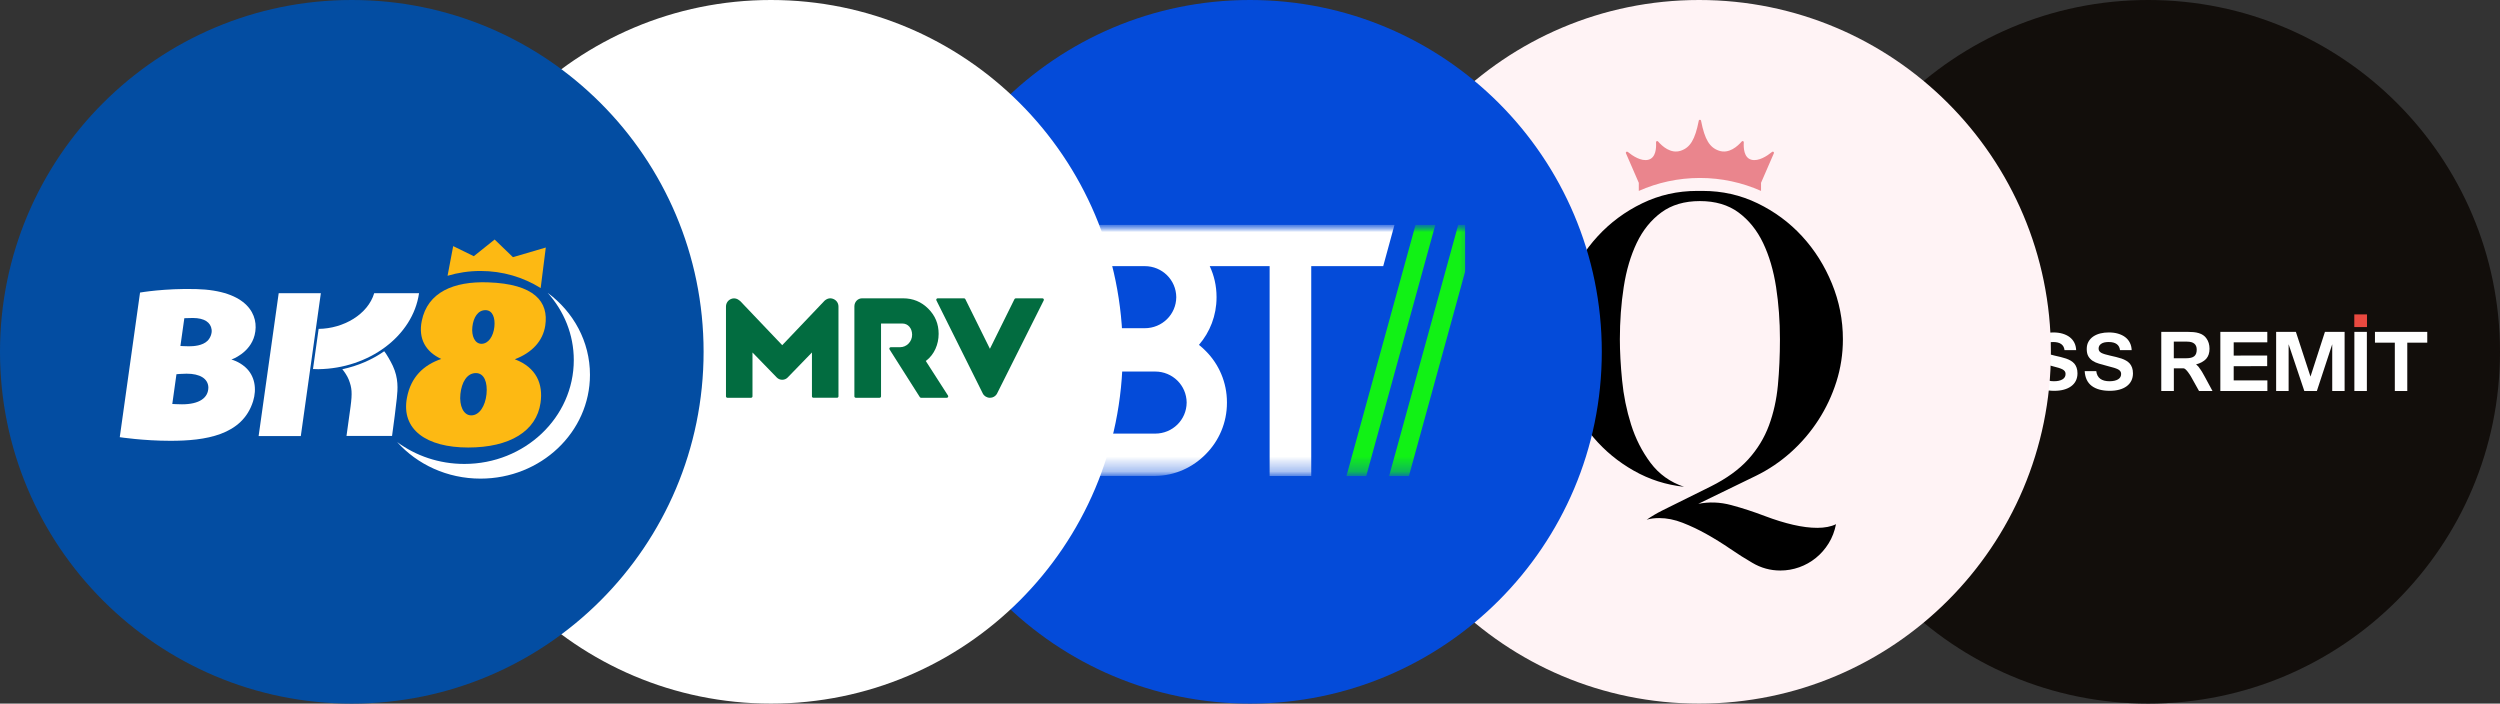
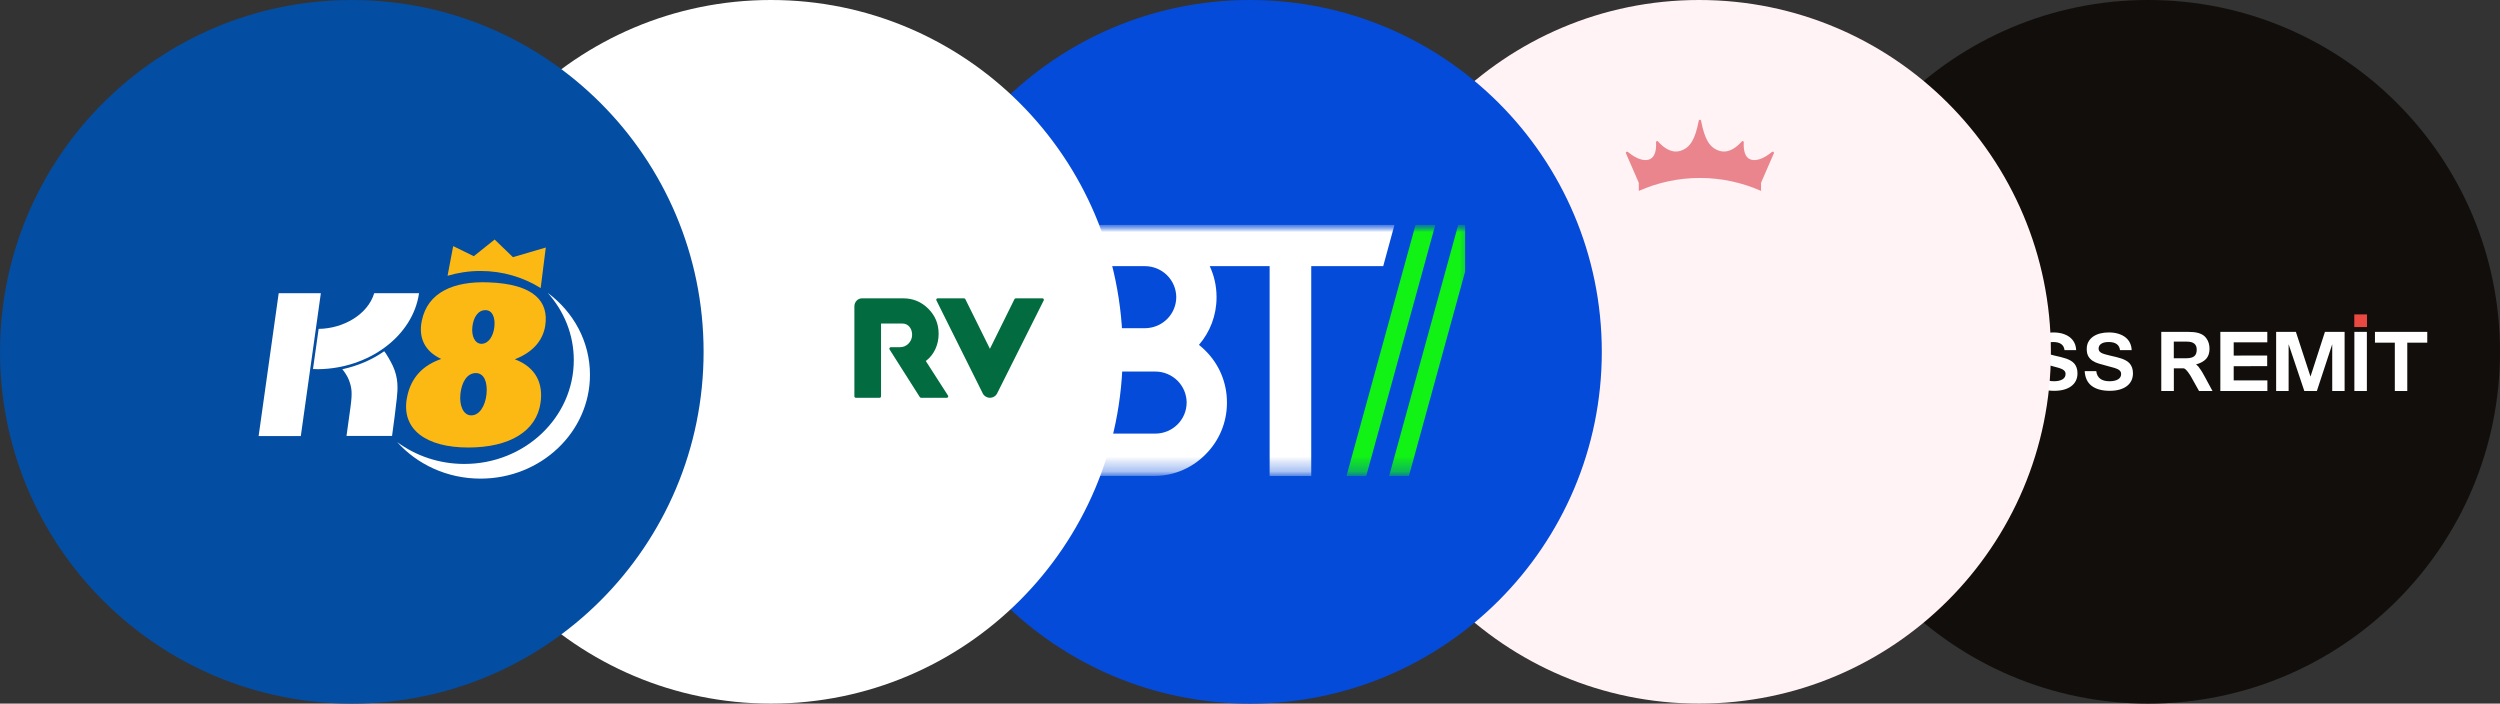
<svg xmlns="http://www.w3.org/2000/svg" width="167" height="47" viewBox="0 0 167 47" fill="none">
  <rect x="0" y="0" width="167" height="47" fill="#333333" stroke="none" />
  <circle cx="143.5" cy="23.5" r="23.5" fill="#120E0B" />
  <g clip-path="url(#clip0_713_351)">
    <path d="M126.677 26.107C126.166 26.107 125.764 25.998 125.472 25.781C125.183 25.564 125.023 25.232 125 24.791H125.772C125.798 25.018 125.887 25.188 126.038 25.3C126.189 25.413 126.395 25.467 126.656 25.467C126.896 25.467 127.086 25.425 127.225 25.342C127.366 25.258 127.433 25.138 127.433 24.979C127.433 24.908 127.415 24.848 127.381 24.801C127.347 24.752 127.295 24.71 127.227 24.673C127.159 24.637 127.071 24.603 126.969 24.571C126.865 24.54 126.745 24.509 126.604 24.472L126.463 24.433C126.286 24.386 126.116 24.339 125.955 24.292C125.793 24.245 125.652 24.182 125.532 24.104C125.412 24.025 125.316 23.923 125.243 23.801C125.172 23.675 125.136 23.516 125.136 23.317C125.136 23.119 125.175 22.962 125.256 22.824C125.334 22.683 125.443 22.567 125.576 22.476C125.712 22.385 125.868 22.317 126.046 22.272C126.223 22.228 126.411 22.207 126.609 22.207C126.839 22.207 127.045 22.233 127.23 22.288C127.415 22.343 127.574 22.419 127.707 22.52C127.84 22.622 127.945 22.745 128.02 22.892C128.096 23.038 128.135 23.205 128.143 23.388H127.366C127.345 23.21 127.272 23.074 127.144 22.983C127.016 22.892 126.839 22.847 126.612 22.847C126.385 22.847 126.226 22.886 126.111 22.965C125.994 23.043 125.936 23.15 125.936 23.286C125.936 23.349 125.952 23.404 125.981 23.451C126.009 23.495 126.056 23.534 126.119 23.571C126.181 23.605 126.262 23.636 126.359 23.665C126.455 23.694 126.573 23.725 126.711 23.756C126.847 23.788 126.98 23.819 127.107 23.848C127.235 23.879 127.358 23.913 127.47 23.952C127.582 23.991 127.686 24.038 127.78 24.093C127.874 24.148 127.952 24.213 128.02 24.289C128.085 24.367 128.138 24.459 128.174 24.563C128.211 24.668 128.231 24.793 128.231 24.937C128.231 25.125 128.195 25.29 128.122 25.436C128.049 25.582 127.945 25.702 127.809 25.802C127.673 25.901 127.512 25.977 127.319 26.029C127.128 26.081 126.914 26.107 126.68 26.107" fill="white" />
    <path d="M133.612 22.168L132.644 26.12H131.734L131.032 23.066L130.339 26.12H129.426L128.456 22.168H129.285L129.893 25.276L130.62 22.168H131.442L132.172 25.276L132.822 22.168H133.612Z" fill="white" />
    <path d="M134.945 22.168H134.11V26.12H134.945V22.168Z" fill="white" />
    <path d="M137.224 26.107C136.713 26.107 136.311 25.998 136.019 25.781C135.73 25.564 135.57 25.232 135.547 24.791H136.319C136.345 25.018 136.434 25.188 136.585 25.3C136.736 25.413 136.942 25.467 137.203 25.467C137.443 25.467 137.633 25.425 137.772 25.342C137.913 25.258 137.98 25.138 137.98 24.979C137.98 24.908 137.962 24.848 137.928 24.801C137.894 24.752 137.842 24.71 137.774 24.673C137.704 24.637 137.618 24.603 137.516 24.571C137.412 24.54 137.292 24.509 137.151 24.472L137.01 24.433C136.833 24.386 136.663 24.339 136.502 24.292C136.34 24.245 136.199 24.182 136.079 24.104C135.959 24.025 135.863 23.923 135.79 23.801C135.719 23.675 135.683 23.516 135.683 23.317C135.683 23.119 135.722 22.962 135.8 22.824C135.878 22.683 135.985 22.567 136.121 22.476C136.256 22.385 136.413 22.317 136.59 22.272C136.768 22.228 136.955 22.207 137.154 22.207C137.383 22.207 137.589 22.233 137.777 22.288C137.962 22.343 138.121 22.419 138.254 22.52C138.387 22.622 138.492 22.745 138.565 22.892C138.64 23.038 138.679 23.205 138.687 23.388H137.91C137.889 23.21 137.816 23.074 137.688 22.983C137.56 22.892 137.383 22.847 137.156 22.847C136.929 22.847 136.77 22.886 136.655 22.965C136.538 23.043 136.481 23.15 136.481 23.286C136.481 23.349 136.496 23.404 136.525 23.451C136.554 23.495 136.601 23.534 136.663 23.571C136.726 23.605 136.807 23.636 136.903 23.665C137 23.694 137.117 23.725 137.255 23.756C137.391 23.788 137.524 23.819 137.652 23.848C137.78 23.879 137.902 23.913 138.014 23.952C138.126 23.991 138.231 24.038 138.325 24.093C138.418 24.148 138.497 24.213 138.565 24.289C138.63 24.367 138.682 24.459 138.718 24.563C138.755 24.668 138.776 24.793 138.776 24.937C138.776 25.125 138.739 25.29 138.666 25.436C138.593 25.582 138.489 25.702 138.353 25.802C138.218 25.901 138.056 25.977 137.863 26.029C137.673 26.081 137.459 26.107 137.224 26.107Z" fill="white" />
    <path d="M140.935 26.107C140.424 26.107 140.022 25.998 139.73 25.781C139.441 25.564 139.282 25.232 139.258 24.791H140.03C140.056 25.018 140.145 25.188 140.296 25.3C140.448 25.413 140.654 25.467 140.914 25.467C141.154 25.467 141.345 25.425 141.483 25.342C141.624 25.258 141.692 25.138 141.692 24.979C141.692 24.908 141.673 24.848 141.639 24.801C141.606 24.752 141.553 24.71 141.486 24.673C141.415 24.637 141.329 24.603 141.227 24.571C141.123 24.54 141.003 24.509 140.862 24.472L140.721 24.433C140.544 24.386 140.375 24.339 140.213 24.292C140.051 24.245 139.91 24.182 139.79 24.104C139.67 24.025 139.574 23.923 139.501 23.801C139.43 23.675 139.394 23.516 139.394 23.317C139.394 23.119 139.433 22.962 139.511 22.824C139.59 22.683 139.699 22.567 139.832 22.476C139.968 22.385 140.124 22.317 140.302 22.272C140.479 22.228 140.667 22.207 140.865 22.207C141.094 22.207 141.3 22.233 141.486 22.288C141.671 22.343 141.83 22.419 141.963 22.52C142.096 22.622 142.2 22.745 142.273 22.892C142.349 23.038 142.388 23.205 142.396 23.388H141.616C141.595 23.21 141.522 23.074 141.394 22.983C141.267 22.892 141.089 22.847 140.862 22.847C140.635 22.847 140.476 22.886 140.362 22.965C140.244 23.043 140.187 23.15 140.187 23.286C140.187 23.349 140.202 23.404 140.231 23.451C140.26 23.495 140.307 23.534 140.369 23.571C140.432 23.605 140.513 23.636 140.609 23.665C140.708 23.694 140.823 23.725 140.961 23.756C141.097 23.788 141.23 23.819 141.358 23.848C141.486 23.879 141.608 23.913 141.72 23.952C141.832 23.991 141.937 24.038 142.031 24.093C142.125 24.148 142.203 24.213 142.271 24.289C142.336 24.367 142.388 24.459 142.424 24.563C142.461 24.668 142.482 24.793 142.482 24.937C142.482 25.125 142.445 25.29 142.372 25.436C142.299 25.582 142.195 25.702 142.059 25.802C141.924 25.901 141.762 25.977 141.569 26.029C141.379 26.081 141.165 26.107 140.93 26.107" fill="white" />
    <path d="M147.8 26.12H146.895L146.347 25.138C146.347 25.138 146.034 24.605 145.865 24.605H145.213V26.12H144.373V22.168H146.128C146.274 22.168 146.41 22.176 146.535 22.186C146.663 22.199 146.777 22.22 146.884 22.254C146.991 22.285 147.088 22.332 147.174 22.39C147.26 22.447 147.335 22.523 147.395 22.614C147.461 22.706 147.51 22.808 147.544 22.92C147.578 23.032 147.596 23.158 147.596 23.296C147.596 23.576 147.523 23.798 147.375 23.968C147.226 24.135 146.96 24.279 146.696 24.341C146.696 24.341 146.796 24.422 146.85 24.485C146.91 24.553 147.093 24.838 147.088 24.827C147.093 24.838 147.075 24.801 147.088 24.827C147.088 24.827 147.226 25.06 147.257 25.125L147.797 26.123L147.8 26.12ZM145.21 23.931H146.039C146.287 23.931 146.467 23.887 146.577 23.795C146.686 23.706 146.741 23.56 146.741 23.356C146.741 22.998 146.524 22.821 146.094 22.821H145.21V23.931Z" fill="white" />
    <path d="M151.461 26.12H148.319V22.168H151.456V22.868H149.211V23.753L151.448 23.748V24.456L149.211 24.464V25.412H151.461V26.12Z" fill="white" />
    <path d="M156.62 26.12H155.793V22.996L154.766 26.12H153.929L152.88 22.996V26.12H152.046V22.168H153.365L154.341 25.156L155.306 22.168H156.62V26.12Z" fill="white" />
    <path d="M158.107 22.168H157.272V26.12H158.107V22.168Z" fill="white" />
    <path d="M162.141 22.889H160.806V26.12H159.974V22.889H158.647V22.168H162.141V22.889Z" fill="white" />
    <path d="M134.958 21H134.11V21.849H134.958V21Z" fill="#E94940" />
    <path d="M158.115 21H157.267V21.849H158.115V21Z" fill="#E94940" />
  </g>
  <circle cx="113.5" cy="23.5" r="23.5" fill="#FFF3F5" />
  <g clip-path="url(#clip1_713_351)">
-     <path d="M111.003 34.119L114.286 32.491C115.335 31.966 116.168 31.364 116.783 30.685C117.398 30.006 117.859 29.251 118.167 28.418C118.475 27.586 118.673 26.69 118.764 25.73C118.854 24.771 118.9 23.748 118.9 22.662C118.9 21.45 118.813 20.287 118.642 19.174C118.47 18.061 118.181 17.079 117.773 16.228C117.366 15.378 116.819 14.699 116.132 14.192C115.444 13.686 114.585 13.432 113.553 13.432C112.522 13.432 111.662 13.686 110.975 14.192C110.287 14.699 109.74 15.378 109.333 16.228C108.926 17.079 108.636 18.061 108.465 19.174C108.292 20.287 108.207 21.45 108.207 22.662C108.207 23.477 108.256 24.391 108.356 25.405C108.455 26.419 108.654 27.4 108.953 28.35C109.251 29.3 109.686 30.155 110.255 30.916C110.825 31.676 111.571 32.21 112.494 32.518C111.3 32.391 110.183 32.034 109.143 31.445C108.102 30.857 107.202 30.115 106.442 29.219C105.683 28.323 105.085 27.31 104.651 26.178C104.217 25.047 104 23.875 104 22.662C104 21.378 104.244 20.137 104.733 18.943C105.221 17.748 105.886 16.694 106.728 15.78C107.569 14.866 108.559 14.133 109.699 13.581C110.839 13.029 112.06 12.753 113.363 12.753H113.743C115.045 12.753 116.267 13.029 117.407 13.581C118.546 14.133 119.537 14.866 120.378 15.78C121.219 16.694 121.884 17.748 122.373 18.943C122.862 20.137 123.106 21.378 123.106 22.662C123.106 23.64 122.961 24.586 122.672 25.499C122.382 26.414 121.98 27.269 121.464 28.065C120.948 28.861 120.338 29.576 119.632 30.209C118.926 30.843 118.148 31.368 117.298 31.784L113.444 33.657C114.168 33.512 114.901 33.54 115.643 33.739C116.384 33.938 117.135 34.182 117.895 34.472C118.564 34.726 119.193 34.92 119.782 35.056C120.369 35.191 120.908 35.26 121.397 35.26C121.886 35.26 122.32 35.178 122.645 35.015C122.554 35.486 122.391 35.911 122.156 36.291C121.921 36.672 121.636 36.997 121.301 37.269C120.966 37.54 120.596 37.748 120.189 37.893C119.781 38.038 119.361 38.111 118.926 38.111C118.257 38.111 117.632 37.938 117.054 37.595C116.583 37.323 116.09 37.011 115.575 36.658C115.059 36.305 114.534 35.98 114.001 35.681C113.467 35.382 112.933 35.129 112.399 34.921C111.866 34.712 111.345 34.608 110.839 34.608C110.513 34.608 110.233 34.645 109.998 34.717C110.341 34.481 110.676 34.283 111.002 34.12H111.003V34.119Z" fill="black" />
    <path d="M109.471 12.212V12.331V12.753C110.719 12.199 112.1 11.888 113.554 11.888C115.008 11.888 116.388 12.199 117.637 12.753V12.213L118.495 10.237C118.527 10.163 118.439 10.095 118.376 10.146C118.05 10.412 117.476 10.796 116.996 10.67C116.494 10.54 116.461 9.883 116.485 9.505C116.49 9.43 116.4 9.392 116.351 9.448C116.079 9.763 115.501 10.293 114.832 10.068C114.206 9.858 113.877 9.331 113.63 8.062C113.613 7.979 113.495 7.979 113.478 8.062C113.23 9.331 112.902 9.858 112.276 10.068C111.607 10.293 111.029 9.763 110.757 9.448C110.708 9.392 110.618 9.43 110.622 9.505C110.647 9.883 110.614 10.54 110.112 10.67C109.632 10.795 109.057 10.411 108.732 10.146C108.669 10.095 108.581 10.163 108.613 10.237L109.471 12.213L109.471 12.212Z" fill="#EA858D" />
  </g>
  <circle cx="83.5" cy="23.5" r="23.5" fill="#044BD9" />
  <g clip-path="url(#clip2_713_351)">
    <mask id="mask0_713_351" style="mask-type:luminance" maskUnits="userSpaceOnUse" x="70" y="15" width="29" height="17">
      <path d="M98.735 15H70.841V31.813H98.735V15Z" fill="white" />
    </mask>
    <g mask="url(#mask0_713_351)">
      <mask id="mask1_713_351" style="mask-type:luminance" maskUnits="userSpaceOnUse" x="70" y="15" width="29" height="17">
        <path d="M98.735 15H70.841V31.813H98.735V15Z" fill="white" />
      </mask>
      <g mask="url(#mask1_713_351)">
        <path fill-rule="evenodd" clip-rule="evenodd" d="M73.621 28.967V24.819H77.165C78.322 24.819 79.26 25.735 79.269 26.892C79.26 28.051 78.322 28.965 77.165 28.965H73.621V28.967ZM80.811 17.778H84.811V31.813H87.591V17.778H92.399L93.157 15H70.841V31.791H77.165C78.491 31.781 79.689 31.218 80.557 30.326C81.424 29.45 81.96 28.243 81.96 26.91V26.875C81.96 25.542 81.424 24.334 80.557 23.459C80.411 23.308 80.255 23.168 80.09 23.037C80.822 22.188 81.265 21.08 81.265 19.869V19.833C81.265 19.098 81.102 18.402 80.81 17.778M76.47 17.778C77.627 17.778 78.565 18.694 78.575 19.851C78.566 21.009 77.627 21.924 76.47 21.924H73.621V17.778H76.47Z" fill="white" />
        <path fill-rule="evenodd" clip-rule="evenodd" d="M92.79 31.813H94.111L98.735 15H97.414L92.79 31.813Z" fill="#11F215" />
        <path fill-rule="evenodd" clip-rule="evenodd" d="M94.564 15L89.94 31.813H91.26L95.885 15H94.564Z" fill="#11F215" />
      </g>
    </g>
  </g>
  <circle cx="51.5" cy="23.5" r="23.5" fill="white" />
  <g clip-path="url(#clip3_713_351)">
    <path d="M61.9 24.069C62.402 23.675 62.701 23.015 62.701 22.303C62.701 21.637 62.474 21.086 62.008 20.62C61.55 20.161 60.986 19.928 60.332 19.928H57.583C57.302 19.928 57.073 20.168 57.073 20.462V26.477C57.073 26.529 57.115 26.571 57.168 26.571H58.759C58.811 26.571 58.853 26.529 58.853 26.477V21.612H60.283C60.654 21.612 60.926 21.924 60.93 22.354C60.932 22.582 60.845 22.795 60.687 22.955C60.534 23.109 60.334 23.193 60.121 23.193H59.506C59.47 23.193 59.438 23.212 59.42 23.242C59.403 23.273 59.404 23.311 59.422 23.341L61.444 26.526C61.462 26.554 61.492 26.571 61.525 26.571H63.248C63.323 26.571 63.368 26.488 63.327 26.425L61.842 24.113L61.898 24.068L61.9 24.069Z" fill="#026C40" />
    <path d="M66.126 23.299L64.485 19.983C64.47 19.95 64.436 19.928 64.398 19.928H62.636C62.566 19.928 62.52 20.002 62.551 20.065L65.654 26.291C65.743 26.462 65.926 26.57 66.127 26.572C66.327 26.575 66.506 26.469 66.602 26.291L69.721 20.066C69.753 20.003 69.707 19.929 69.636 19.929H67.853C67.816 19.929 67.782 19.951 67.766 19.984L66.126 23.3V23.299Z" fill="#026C40" />
-     <path d="M55.669 19.971C55.463 19.887 55.264 19.926 55.078 20.091L52.253 23.058L49.443 20.107C49.252 19.941 49.05 19.887 48.842 19.969C48.628 20.053 48.495 20.25 48.495 20.481V26.477C48.495 26.529 48.537 26.571 48.589 26.571H50.172C50.224 26.571 50.266 26.529 50.266 26.477V23.546L51.894 25.222C52.087 25.418 52.419 25.417 52.61 25.223L54.238 23.545V26.477C54.238 26.528 54.28 26.57 54.332 26.57H55.915C55.967 26.57 56.01 26.528 56.01 26.477V20.48C56.01 20.252 55.879 20.057 55.668 19.971" fill="#026C40" />
    <mask id="mask2_713_351" style="mask-type:luminance" maskUnits="userSpaceOnUse" x="38" y="18" width="8" height="10">
      <path d="M44.898 18.765L40.428 23.228L42.148 24.945C42.184 24.982 42.205 25.031 42.205 25.082V26.294C42.205 26.448 42.08 26.572 41.927 26.572H38.649V27.343C38.649 27.65 38.898 27.899 39.205 27.899H45.293C45.6 27.899 45.849 27.649 45.849 27.343V19.157C45.849 18.822 45.574 18.601 45.288 18.601C45.151 18.601 45.012 18.651 44.898 18.764" fill="white" />
    </mask>
    <g mask="url(#mask2_713_351)">
      <path d="M42.249 15L34 23.25L42.249 31.499L50.499 23.25L42.249 15Z" fill="url(#paint0_linear_713_351)" />
    </g>
    <mask id="mask3_713_351" style="mask-type:luminance" maskUnits="userSpaceOnUse" x="36" y="19" width="5" height="8">
      <path d="M36.277 20.53V25.972C36.277 26.303 36.546 26.572 36.878 26.572H38.649L38.651 25.083C38.651 25.031 38.671 24.982 38.708 24.946L40.429 23.228L37.303 20.106C37.18 19.984 37.03 19.929 36.882 19.929C36.573 19.929 36.277 20.169 36.277 20.53Z" fill="white" />
    </mask>
    <g mask="url(#mask3_713_351)">
      <path d="M40.428 19.928H36.277V26.572H40.428V19.928Z" fill="url(#paint1_linear_713_351)" />
    </g>
    <mask id="mask4_713_351" style="mask-type:luminance" maskUnits="userSpaceOnUse" x="38" y="23" width="5" height="4">
      <path d="M38.708 24.945C38.671 24.982 38.651 25.031 38.651 25.082L38.649 26.572H41.927C42.08 26.572 42.205 26.447 42.205 26.294V25.082C42.205 25.03 42.184 24.98 42.148 24.945L40.428 23.227L38.707 24.945H38.708Z" fill="white" />
    </mask>
    <g mask="url(#mask4_713_351)">
      <path d="M42.205 23.227H38.649V26.572H42.205V23.227Z" fill="url(#paint2_linear_713_351)" />
    </g>
  </g>
  <circle cx="23.5" cy="23.5" r="23.5" fill="#034DA2" />
-   <path d="M17.009 22.383C17.339 21.065 16.545 19.4 13.097 19.31C10.979 19.255 9.355 19.543 9.355 19.543L8 29.204C8 29.204 9.586 29.446 11.383 29.446C13.692 29.446 16.193 29.09 16.906 26.804C17.162 25.985 17.032 25.102 16.387 24.527C15.943 24.132 15.458 24.017 15.458 24.017C15.458 24.017 16.706 23.597 17.009 22.383M12.155 27.008C11.899 27.008 11.509 26.985 11.509 26.985L11.787 24.998C11.787 24.998 12.132 24.962 12.47 24.962C13.353 24.962 13.896 25.289 13.919 25.872C13.919 26.583 13.31 27.008 12.155 27.008M13.866 22.762C13.531 23.098 12.927 23.132 12.623 23.132C12.379 23.132 12.052 23.111 12.052 23.111L12.313 21.256C12.313 21.256 12.658 21.241 12.875 21.241C13.668 21.241 14.078 21.543 14.137 22.02C14.171 22.287 14.04 22.587 13.866 22.762Z" fill="white" />
  <path d="M24.997 19.585C24.574 21.003 22.947 21.949 21.285 21.97L20.908 24.651C21.003 24.656 21.113 24.661 21.226 24.661H21.283C24.622 24.614 27.578 22.467 27.992 19.586H24.998L24.997 19.585Z" fill="white" />
  <path d="M18.617 19.585L17.276 29.13H20.094L21.433 19.585H18.617Z" fill="white" />
  <path d="M25.666 23.463C24.86 24.027 23.906 24.443 22.867 24.663C23 24.826 23.202 25.112 23.298 25.363C23.51 25.914 23.538 26.24 23.417 27.165L23.146 29.122H26.189C26.289 28.446 26.46 27.051 26.507 26.605C26.573 25.982 26.625 25.266 26.239 24.437C26.096 24.132 25.817 23.645 25.666 23.463Z" fill="white" />
  <path d="M36.423 21.75C36.663 20.169 35.724 18.963 32.588 18.86C30.326 18.785 28.564 19.503 28.173 21.442C27.934 22.629 28.433 23.497 29.475 23.978C28.288 24.386 27.448 25.187 27.186 26.559C26.776 28.701 28.496 29.894 31.275 29.894C34.055 29.894 35.836 28.798 36.108 26.909C36.289 25.652 35.837 24.549 34.39 23.999C35.539 23.559 36.266 22.784 36.423 21.75M31.554 21.831C31.623 21.207 31.924 20.718 32.427 20.718C32.898 20.718 33.092 21.217 33.023 21.842C32.953 22.465 32.626 22.966 32.163 22.966C31.724 22.966 31.485 22.455 31.554 21.831M32.498 26.334C32.416 27.118 32.028 27.747 31.478 27.747C30.958 27.747 30.673 27.105 30.755 26.32C30.837 25.536 31.193 24.922 31.79 24.922C32.349 24.922 32.579 25.55 32.498 26.334Z" fill="#FDB913" />
  <path d="M36.586 19.563C37.672 20.773 38.329 22.341 38.329 24.055C38.329 27.885 35.055 30.991 31.017 30.991C29.325 30.991 27.768 30.444 26.529 29.529C27.871 31.023 29.867 31.972 32.098 31.972C36.136 31.972 39.41 28.867 39.41 25.037C39.41 22.811 38.304 20.832 36.586 19.563Z" fill="white" />
  <path d="M34.264 17.178L33.042 16L31.65 17.114L30.273 16.44L29.897 18.422C30.592 18.214 31.331 18.101 32.099 18.101C33.583 18.101 34.963 18.522 36.117 19.243L36.459 16.534L34.265 17.179L34.264 17.178Z" fill="#FDB913" />
  <defs>
    <linearGradient id="paint0_linear_713_351" x1="37.761" y1="27.96" x2="46.011" y2="19.711" gradientUnits="userSpaceOnUse">
      <stop stop-color="#F18423" />
      <stop offset="0.31" stop-color="#F18423" />
      <stop offset="0.76" stop-color="#FAB721" />
      <stop offset="1" stop-color="#FAB721" />
    </linearGradient>
    <linearGradient id="paint1_linear_713_351" x1="38.119" y1="25.598" x2="38.119" y2="18.954" gradientUnits="userSpaceOnUse">
      <stop stop-color="#4FB584" />
      <stop offset="0.65" stop-color="#78BC64" />
      <stop offset="0.97" stop-color="#8EC154" />
      <stop offset="1" stop-color="#8EC154" />
    </linearGradient>
    <linearGradient id="paint2_linear_713_351" x1="40.644" y1="24.316" x2="40.644" y2="27.661" gradientUnits="userSpaceOnUse">
      <stop stop-color="#026C41" />
      <stop offset="0.03" stop-color="#026C41" />
      <stop offset="0.98" stop-color="#009E56" />
      <stop offset="1" stop-color="#009E56" />
    </linearGradient>
    <clipPath id="clip0_713_351">
      <rect width="37.142" height="5.12" fill="white" transform="translate(125 21)" />
    </clipPath>
    <clipPath id="clip1_713_351">
      <rect width="19.106" height="30.111" fill="white" transform="translate(104 8)" />
    </clipPath>
    <clipPath id="clip2_713_351">
      <rect width="27.894" height="16.813" fill="white" transform="translate(70 15)" />
    </clipPath>
    <clipPath id="clip3_713_351">
      <rect width="35.731" height="16.499" fill="white" transform="translate(34 15)" />
    </clipPath>
  </defs>
</svg>